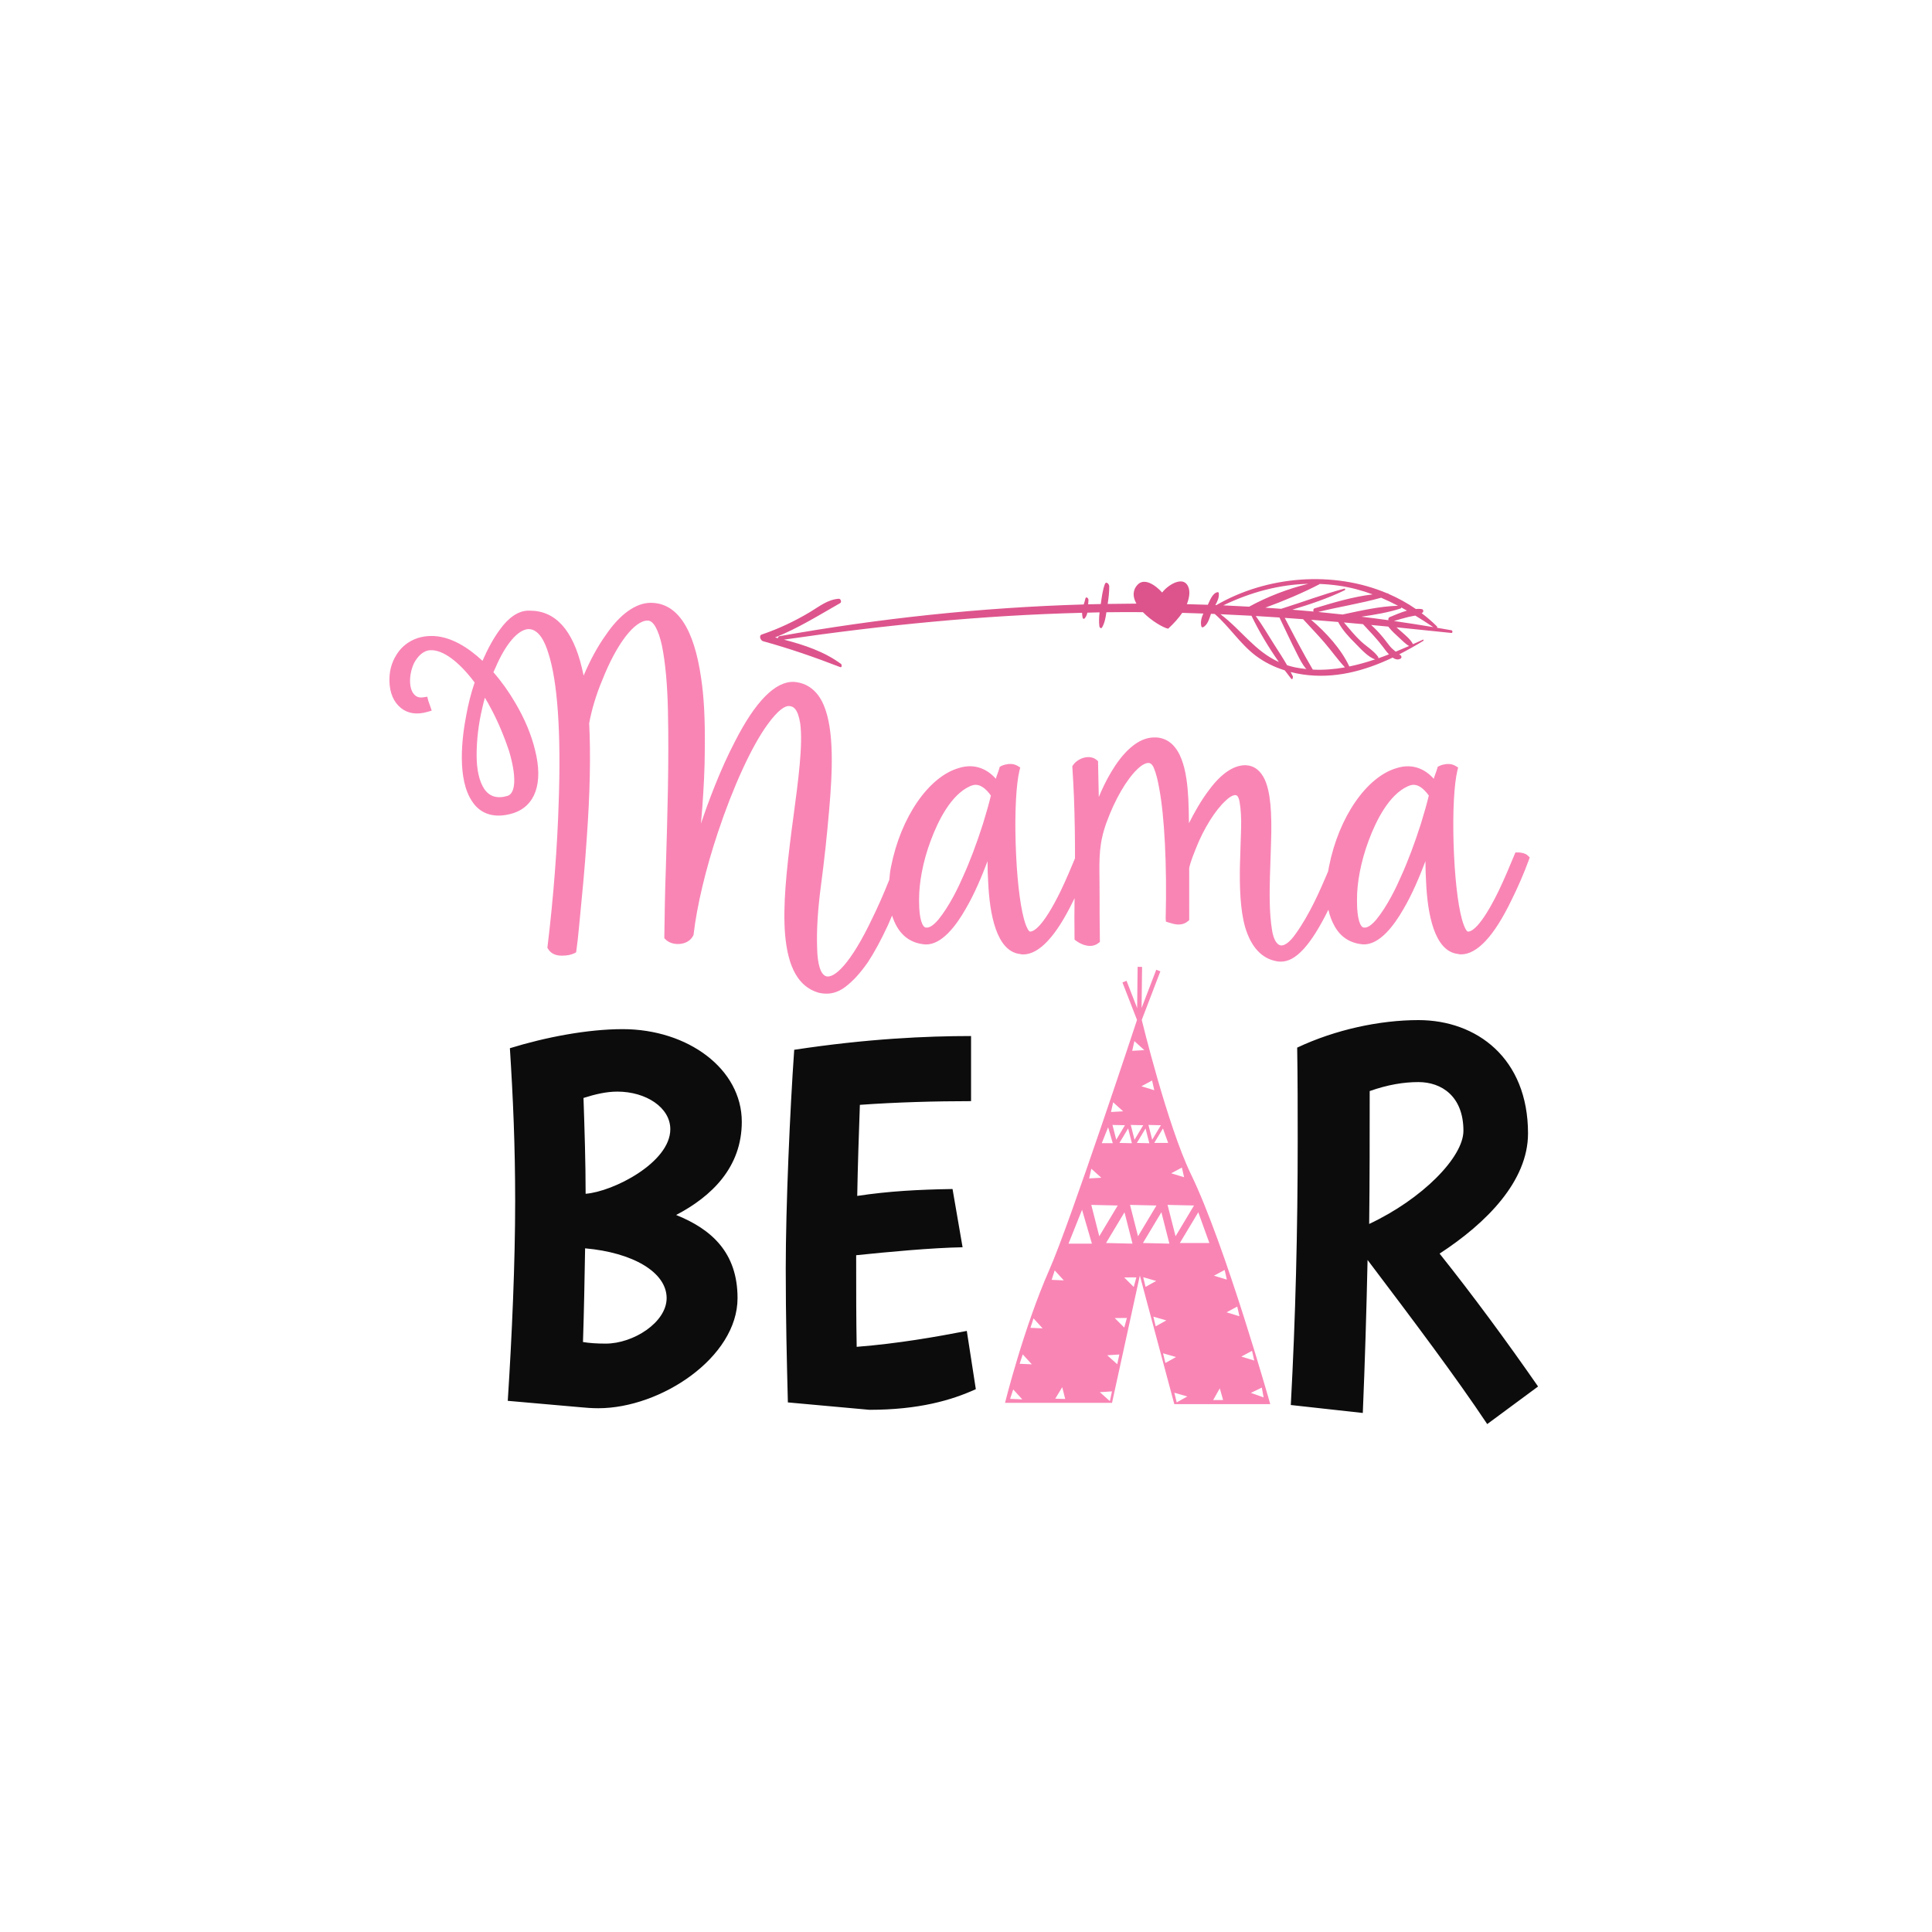
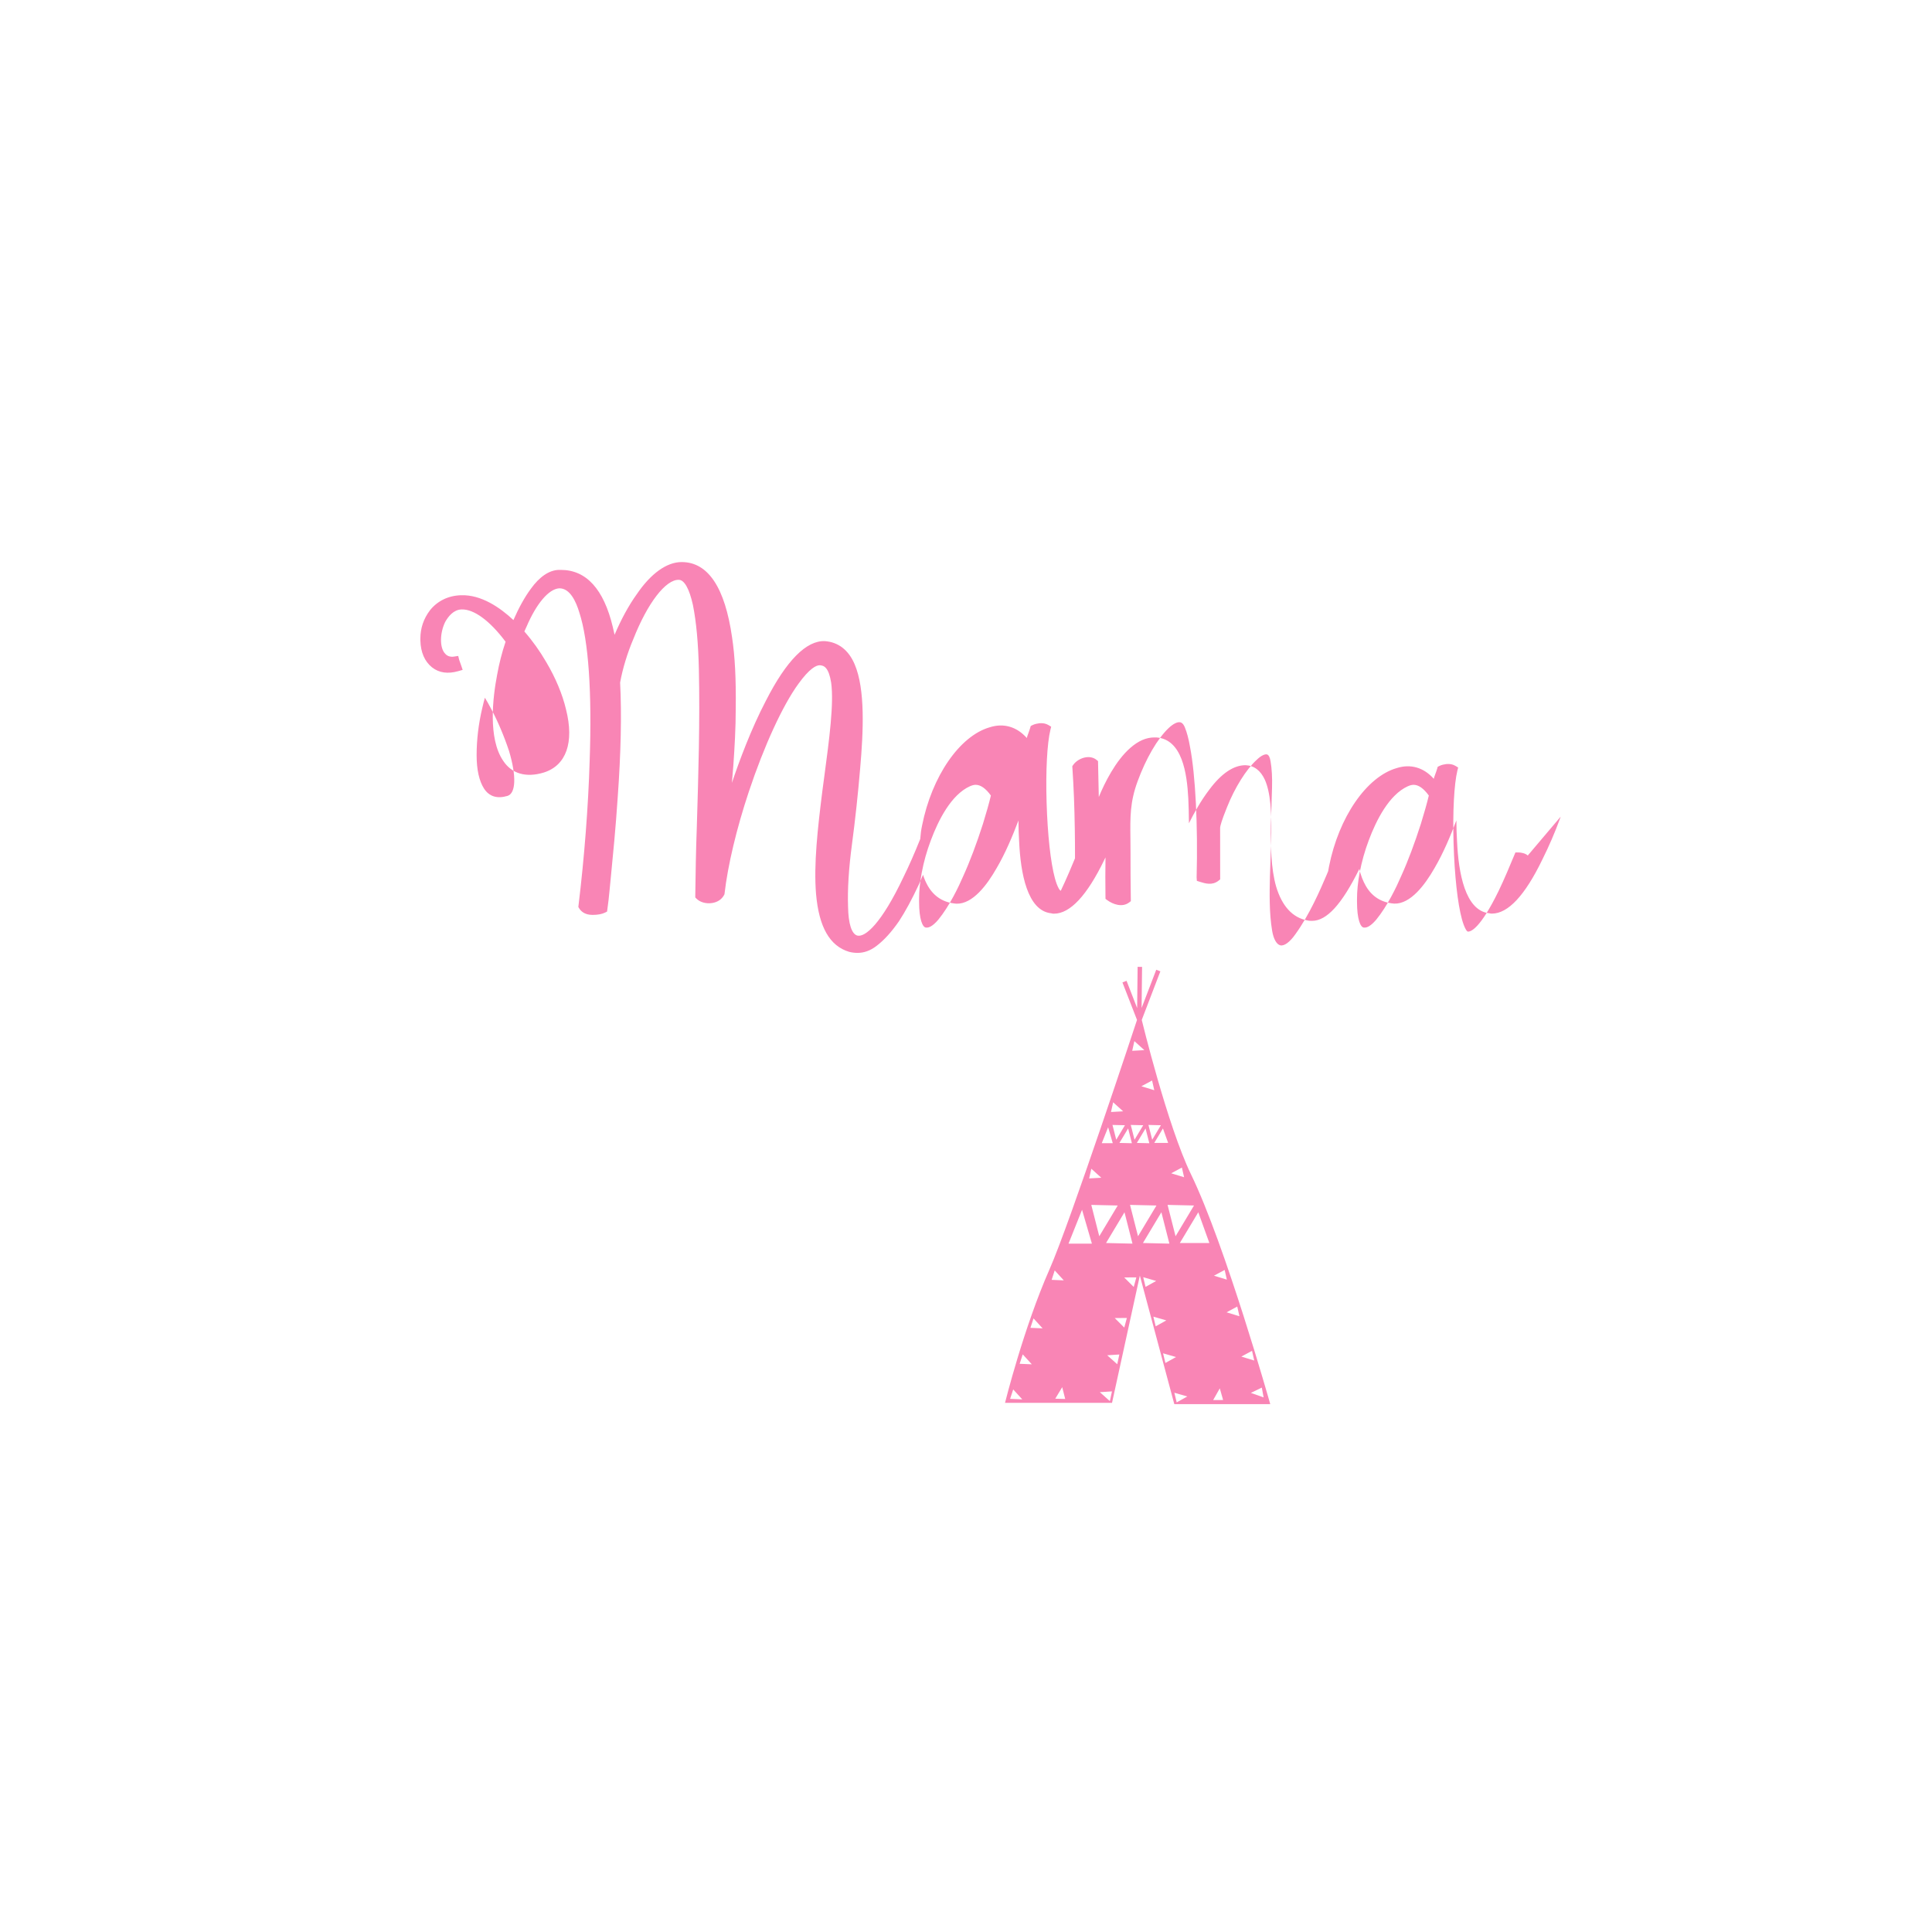
<svg xmlns="http://www.w3.org/2000/svg" version="1.1" id="Mode_Isolation" x="0px" y="0px" viewBox="0 0 600 600" style="enable-background:new 0 0 600 600;" xml:space="preserve">
  <style type="text/css">
	.st0{fill:#F985B5;}
	.st1{fill:#0C0C0C;}
	.st2{fill:#DD548C;}
</style>
  <path class="st0" d="M369.85,364.64c-7.29-15.03-15.27-47.89-15.27-47.89l5.78-15.09l-1.28-0.49l-4.55,11.88l0.15-12.77l-1.38-0.02  l-0.15,12.81l-3.29-8.47l-1.28,0.5l4.53,11.65c0,0-20.79,63.02-27.19,77.49c-8.02,18.15-13.8,41.42-13.8,41.42h33.23l8.64-39.51  l10.7,39.92h29.8C394.49,436.08,380.57,386.74,369.85,364.64z M313.7,434.43l0.96-2.93l2.82,3.09L313.7,434.43z M316.66,423.54  l0.96-2.93l2.82,3.09L316.66,423.54z M320.01,412.37l0.96-2.93l2.82,3.09L320.01,412.37z M380.33,394.39l0.68,3.01l-4-1.22  L380.33,394.39z M370.81,374.38l-5.73,9.55l-2.48-9.74L370.81,374.38z M367.05,362.59l0.68,3.01l-4-1.22L367.05,362.59z   M362.78,354.95h-4.32l2.7-4.5L362.78,354.95z M357.83,353.95l-1.17-4.59l3.87,0.09L357.83,353.95z M356.93,355.04l-3.87-0.09  l2.7-4.5L356.93,355.04z M358.47,338.57l-4-1.22l3.32-1.79L358.47,338.57z M352.29,323.33l3.1,2.8l-3.77,0.21L352.29,323.33z   M355.04,349.45l-2.7,4.5l-1.17-4.59L355.04,349.45z M351.52,355.04l-3.87-0.09l2.7-4.5L351.52,355.04z M349.22,376.48l2.48,9.74  l-8.21-0.19L349.22,376.48z M346.66,353.95l-1.17-4.59l3.87,0.09L346.66,353.95z M345.7,342.33l3.1,2.8l-3.77,0.21L345.7,342.33z   M344.14,350.08l1.44,4.95h-3.42L344.14,350.08z M338.92,362.96l3.1,2.8l-3.77,0.21L338.92,362.96z M327.55,394.54l2.82,3.09  l-3.77-0.16L327.55,394.54z M327.72,434.38l2.16-3.58l0.93,3.66L327.72,434.38z M331.84,386.22l4.2-10.51l3.06,10.51H331.84z   M338.91,374.19l8.21,0.19l-5.73,9.55L338.91,374.19z M344.68,435.13l-3.12-2.78l3.77-0.24L344.68,435.13z M346.97,423.67  l-3.12-2.78l3.77-0.24L346.97,423.67z M349.15,412.29l-2.96-2.96l3.77-0.02L349.15,412.29z M352.09,399.68l-2.96-2.96l3.77-0.02  L352.09,399.68z M353.42,383.93l-2.48-9.74l8.21,0.19L353.42,383.93z M360.68,376.48l2.48,9.74l-8.21-0.19L360.68,376.48z   M355.04,396.65l4.02,1.16l-3.3,1.84L355.04,396.65z M358.19,408.9l4.02,1.16l-3.3,1.84L358.19,408.9z M361.92,423.28l-0.72-3  l4.02,1.16L361.92,423.28z M365.43,435.53l-0.72-3l4.02,1.16L365.43,435.53z M366.41,386.03l5.73-9.55l3.44,9.55H366.41z   M376.76,434.8l2.06-3.64l1.03,3.63L376.76,434.8z M380.92,407.55l3.32-1.79l0.68,3.01L380.92,407.55z M388.83,419.51l0.68,3.01  l-4-1.22L388.83,419.51z M391.87,430.93l0.55,3.04l-3.95-1.39L391.87,430.93z" />
-   <path class="st1" d="M230.37,348.38c0-16.44-16.77-28.77-37-28.77c-10.85,0-23.84,2.47-35.02,5.92c0.99,15.46,1.64,30.25,1.64,47.52  c0,19.07-0.99,41.76-2.3,61.99l22.36,1.97c1.81,0.17,3.62,0.33,5.76,0.33c19.4,0,43.24-15.79,43.24-34.2  c0-14.14-8.06-21.38-19.07-25.82C221,371.56,230.37,362.52,230.37,348.38z M188.12,417.27c-2.8,0-5.1-0.16-7.07-0.49  c0.33-9.87,0.49-19.57,0.66-29.1c14.8,1.31,25.32,7.4,25.32,15.46C207.02,410.7,196.67,417.27,188.12,417.27z M181.87,370.74  c0-9.7-0.33-19.9-0.66-29.76c3.62-1.15,7.07-1.97,10.52-1.97c8.88,0,16.44,4.93,16.44,11.67  C208.18,361.04,190.42,370.08,181.87,370.74z M300.25,413.33l2.8,18.09c-7.56,3.45-17.76,6.41-33.05,6.41l-25.32-2.3  c-0.33-12.99-0.66-25.98-0.66-41.6c0-19.4,1.32-49.33,2.63-67.91c22.69-3.45,41.11-4.27,54.92-4.27v20.22  c-10.85,0-23.18,0.33-34.53,1.15c-0.33,9.37-0.66,19.07-0.82,28.28c9.87-1.48,18.91-1.97,29.6-2.14l3.12,18.09  c-9.54,0.16-23.51,1.48-33.05,2.47c0,11.51,0,19.73,0.16,28.45C278.88,417.27,290.88,415.14,300.25,413.33z M447.08,389.32  c14.63-9.54,27.46-22.53,27.46-37.33c0-23.35-15.95-35.19-34.04-35.19c-12,0-25.82,2.96-37.65,8.55c0.16,9.7,0.16,19.4,0.16,29.1  c0,27.3-0.66,54.59-2.14,81.89l22.36,2.47c0.66-15.62,1.15-32.23,1.48-47.52c14.3,18.91,27.29,36.17,37.16,50.97l15.79-11.67  C467.97,416.62,457.44,402.31,447.08,389.32z M425.21,380.11c0.16-13.48,0.16-27.62,0.16-41.27c5.59-1.97,10.52-2.79,15.13-2.79  c7.23,0,13.98,4.44,13.98,15.13C454.48,359.4,441.66,372.39,425.21,380.11z" />
-   <path class="st0" d="M474.46,265.69c-0.7-0.7-2.14-0.96-2.93-0.96h-0.9l-2.6,6.17c-0.87,2.03-1.7,3.86-2.6,5.75  c-5.72,11.74-8.67,12.77-9.61,12.66c-0.07-0.02-0.33-0.18-0.63-0.73c-0.43-0.77-0.85-1.89-1.19-3.16  c-1.33-4.89-2.27-13.46-2.58-23.49c-0.3-9.76,0.16-18.42,1.18-22.6l0.24-0.97l-0.86-0.52c-0.78-0.47-1.63-0.57-2.2-0.57l-0.57,0.01  c-0.76,0.11-1.46,0.23-2.2,0.6l-0.53,0.27l-0.16,0.58c-0.16,0.55-0.38,1.17-0.68,1.98l-0.17,0.47c-0.06,0.23-0.13,0.46-0.2,0.69  c-3.09-3.5-7.18-4.72-11.52-3.33c-9.35,2.69-17.99,15.26-21.01,30.54c-0.1,0.48-0.19,0.98-0.27,1.48l-0.49,1.18  c-1.96,4.58-5.24,12.24-9.7,18.41c-1.7,2.42-3.44,3.71-4.66,3.43c-1.15-0.26-2.1-1.93-2.54-4.47c-0.95-5.63-0.81-11.89-0.69-16.92  l0.33-10.09c0.36-10-0.22-16.14-1.9-19.92c-1.33-2.9-3.34-4.43-6.02-4.54c-3.71,0-7.52,2.58-11.29,7.66  c-2.54,3.32-4.71,7.23-6.28,10.38v-0.37c0-2.34-0.09-4.79-0.19-7.29c-0.42-7.87-1.88-18.41-9.89-19h-0.66  c-2.52,0-4.96,1.06-7.45,3.24c-4.64,4.05-8.02,10.96-9.8,15.26l-0.24-11.15l-0.49-0.4c-0.85-0.69-2-0.97-3.24-0.79  c-1.58,0.23-3.15,1.17-3.99,2.39l-0.27,0.39l0.03,0.47c0.41,6.07,0.64,11.97,0.75,19.15c0.05,2.84,0.07,5.78,0.06,8.98l-1.82,4.33  c-0.87,2.03-1.7,3.86-2.6,5.75c-5.72,11.74-8.66,12.77-9.61,12.66c-0.07-0.02-0.33-0.18-0.63-0.73c-0.43-0.77-0.85-1.89-1.19-3.16  c-1.33-4.89-2.27-13.46-2.58-23.49c-0.3-9.76,0.16-18.42,1.18-22.6l0.24-0.97l-0.86-0.52c-0.78-0.47-1.63-0.57-2.2-0.57l-0.57,0.01  c-0.76,0.11-1.46,0.23-2.2,0.6l-0.53,0.27l-0.16,0.58c-0.16,0.55-0.38,1.17-0.68,1.98l-0.17,0.47c-0.06,0.23-0.13,0.46-0.2,0.69  c-3.09-3.5-7.18-4.72-11.52-3.33c-9.35,2.69-17.99,15.26-21.01,30.54c-0.27,1.23-0.45,2.59-0.56,4.14c-1.8,4.5-3.51,8.38-5.23,11.88  c-6.78,14.32-11.85,18.75-14.33,18.12c-1.75-0.5-2.77-3.67-2.86-8.96c-0.19-5.36,0.21-11.87,1.21-19.36  c1.02-7.66,1.87-15.57,2.54-23.49c1.02-11.67,1.62-24.65-1.7-32.43c-1.87-4.41-5.06-6.89-9.25-7.2  c-5.72-0.24-11.93,5.97-18.33,18.54c-4.61,8.81-8.31,18.84-10.54,25.48c0.16-1.77,0.31-3.54,0.44-5.35  c0.39-5.57,0.75-11.59,0.75-17.79c0.11-9.21-0.25-16.22-1.14-22.05c-2.2-15.42-7.41-23.29-15.5-23.38h-0.19  c-4.61,0-9.57,3.57-13.94,10.03c-2.47,3.43-4.9,7.91-6.86,12.56c-0.16-0.81-0.35-1.62-0.55-2.43c-2.81-11.76-8.24-17.73-16.13-17.73  l-0.7,0c-2.97,0.11-5.96,2.15-8.64,5.89c-1.86,2.51-3.71,5.83-5.39,9.69c-4.18-3.91-10-7.91-16.24-7.71  c-3.91,0.09-7.34,1.74-9.67,4.66c-1.99,2.62-2.99,5.57-2.99,8.79l0,0.6c0.1,3.68,1.31,6.48,3.61,8.34c2.18,1.72,4.92,2.11,8.16,1.18  l1.36-0.39l-0.45-1.34c-0.13-0.4-0.27-0.76-0.38-1.07c-0.11-0.3-0.2-0.54-0.25-0.71l-0.3-1.21l-1.23,0.19  c-1.19,0.19-2.17-0.11-2.84-0.91c-1.72-1.79-1.69-6.32,0.02-9.83c0.96-1.73,2.62-3.81,5.05-3.89c3.82-0.17,8.83,3.5,13.71,10.03  c-1.1,3.26-1.99,6.72-2.63,10.29c-1.34,6.97-2.88,19.72,1.89,26.69c2.64,4.02,7.11,5.31,12.6,3.64c6.99-2.2,9.5-9.35,6.91-19.6  c-1.11-4.7-3.23-9.79-6.15-14.71c-1.99-3.43-4.27-6.62-6.79-9.5l0.67-1.47c3.1-7.25,6.91-11.7,10.13-11.93c0.04,0,0.07,0,0.11,0  c3.24,0,5.13,4.05,6.16,7.5c2.85,8.72,3.96,24.67,3.21,46.12c-0.42,14.03-1.65,29.96-3.46,44.87l-0.06,0.46l0.24,0.4  c0.57,0.94,1.75,2.07,4.16,2.07c1.64,0,2.95-0.24,3.89-0.71l0.63-0.32l0.1-0.7c0.29-1.93,0.48-3.84,0.67-5.79l0.4-4.11  c0.67-6.84,1.51-15.34,2.13-24.7c1.01-13.99,1.27-26.04,0.76-35.82c0.76-4.25,2.25-9.17,4.12-13.55  c4.41-11.18,10.07-18.53,14.15-18.36c1.7,0.06,3.24,2.84,4.34,7.81c1.05,5.23,1.67,11.96,1.85,20.01  c0.36,16.06-0.16,32.95-0.61,47.86l-0.04,1.36c-0.27,7.2-0.37,13.99-0.45,19.98l-0.02,1.62l0.41,0.41c1.09,1.09,2.98,1.61,4.82,1.32  c1.7-0.26,3.02-1.15,3.72-2.5l0.12-0.22l0.03-0.25c1-8.72,3.74-20.23,7.53-31.59c4.75-14.26,10.5-26.77,15.37-33.47  c3.46-4.8,5.54-5.81,6.63-5.81c1.41,0.05,2.81,0.73,3.57,5.39c0.9,6.54-0.59,17.64-2.16,29.39l-0.56,4.19  c-1.47,11.67-2.73,22.9-1.97,32.06c0.9,10.31,4.25,16.18,10.3,17.98c0.85,0.21,1.72,0.32,2.58,0.32c2.04,0,4.02-0.72,5.88-2.15  c2.35-1.78,4.62-4.27,6.97-7.65c1.99-3.03,4.07-6.87,6.2-11.45c0.43-0.97,0.86-1.97,1.29-3c0.39,1.25,0.91,2.43,1.54,3.52  c1.95,3.32,4.89,5.15,8.83,5.45c5.08,0.16,9.56-5.91,12.45-10.98c2.78-4.71,5.1-10.3,6.82-14.87c0.01,2.32,0.08,4.51,0.21,6.56  c0.44,9.75,2.52,21.48,9.95,22.27c0.36,0.12,0.67,0.12,0.88,0.12c5.01,0,10.27-5.65,15.65-16.78c0.11-0.23,0.23-0.46,0.34-0.69  c-0.05,3.74-0.08,7.9-0.01,12.19l0.01,0.68l0.54,0.4c1.81,1.33,4.67,2.32,6.77,0.74l0.56-0.42l-0.01-0.7  c-0.09-4.95-0.09-9.76-0.09-14.41c0-1.55-0.02-2.98-0.03-4.33c-0.08-6.79-0.14-11.28,2.2-17.7c2.61-7.16,6.23-13.37,9.68-16.63  c1.41-1.33,2.74-1.98,3.61-1.78c0.72,0.16,1.17,0.94,1.42,1.59c0.64,1.56,1.17,3.55,1.61,6.11c1.68,8.71,2.46,24.22,2.04,40.48  l0.07,1.06l0.98,0.31c1.6,0.5,3.8,1.19,5.75-0.36l0.51-0.41l-0.01-16.09c0.05-0.5,0.38-2,2.16-6.37c2.38-6,5.96-11.73,9.16-14.63  c1.45-1.44,2.69-1.89,3.27-1.7c0.51,0.17,0.9,0.95,1.08,2.19c0.38,2.18,0.54,4.97,0.45,8.07c-0.04,1.63-0.1,3.36-0.16,5.14  c-0.08,2.22-0.16,4.52-0.21,6.87c-0.08,5.81,0.03,13.2,1.65,18.78c1.85,6.12,5.13,9.65,9.69,10.49c0.54,0.13,1.02,0.13,1.45,0.13  c4.57,0,9.26-5.13,14.69-16.12c0.42,1.91,1.1,3.69,2.04,5.32c1.94,3.32,4.89,5.15,8.83,5.45c5.07,0.14,9.55-5.91,12.45-10.98  c2.78-4.71,5.1-10.31,6.82-14.87c0.01,2.32,0.08,4.51,0.21,6.56c0.44,9.75,2.52,21.48,9.95,22.27c0.36,0.12,0.67,0.12,0.88,0.12  c5.01,0,10.27-5.65,15.65-16.78c2.02-4.04,3.99-8.6,5.41-12.52l0.29-0.81L474.46,265.69z M427.38,285.64  c-1.89,2.2-3.04,2.47-3.66,2.43l-0.14,0c-1.07-0.04-2.15-2.53-2.15-8.02v-0.84c0-2.53,0.27-5.21,0.82-8.18  c0.66-3.47,1.59-6.76,2.84-10.09c2.31-6.19,6.29-14.12,12.12-16.76c0.68-0.3,1.25-0.45,1.79-0.45c1.54,0,3.13,1.12,4.73,3.33  c-0.61,2.58-1.43,5.4-2.46,8.78c-1.95,6.09-4.06,11.71-6.14,16.27C433.75,275.32,430.9,281.34,427.38,285.64z M291.38,285.64  c-1.88,2.2-3.04,2.47-3.65,2.43l-0.14,0c-1.07-0.04-2.16-2.53-2.16-8.02v-0.84c0-2.53,0.27-5.21,0.82-8.18  c0.65-3.46,1.58-6.76,2.84-10.09c2.31-6.19,6.29-14.12,12.12-16.76c0.69-0.3,1.25-0.45,1.79-0.45c1.54,0,3.13,1.12,4.73,3.33  c-0.61,2.58-1.43,5.4-2.46,8.78c-1.95,6.09-4.06,11.71-6.14,16.27C297.75,275.32,294.9,281.34,291.38,285.64z M149.77,219.9  c0.25-1.1,0.52-2.18,0.81-3.22c0.68,1.1,1.34,2.29,2,3.55l0.01,0.01c2.04,3.84,3.96,8.37,5.52,13.06c2.3,7.73,2.1,13.05-0.49,13.87  c-3.23,0.96-5.68,0.2-7.28-2.24c-1.54-2.39-2.32-5.9-2.32-10.42C148.02,229.72,148.61,224.81,149.77,219.9z" />
-   <path class="st2" d="M450.78,195.74c-1.49-0.27-2.98-0.52-4.48-0.78c0.05-0.16,0.04-0.34-0.08-0.46c-1.49-1.48-3.07-2.83-4.71-4.07  c0.12-0.07,0.23-0.14,0.34-0.23c0.28-0.23,0.2-0.92-0.19-1c-0.62-0.13-1.28-0.13-1.97-0.08c-2.67-1.84-5.51-3.4-8.47-4.68  c-0.05-0.1-0.12-0.18-0.25-0.18c-0.05,0-0.09,0.01-0.14,0.01c-16.81-7.12-37.38-5.44-53.08,3.65c-0.1,0-0.2-0.01-0.3-0.01  c0.65-1.18,1.22-2.4,1.05-3.72c-0.02-0.18-0.17-0.32-0.35-0.29c-1.6,0.26-2.4,2.58-3.05,3.92c-2.17-0.08-4.34-0.14-6.51-0.19  c0.62-1.57,1.21-3.85,0.35-5.6c-1.64-3.37-6.44-0.18-8.02,1.99c-2.11-2.37-5.6-4.71-7.69-2.37c-1.61,1.8-1.4,3.85-0.31,5.81  c-2.97,0.01-5.95,0.05-8.92,0.1c0.27-1.82,0.52-3.66,0.48-5.5c-0.02-0.7-0.98-1.67-1.36-0.65c-0.72,1.95-0.96,4.11-1.26,6.16  c0,0.01,0,0.02,0,0.02c-1.31,0.03-2.62,0.06-3.92,0.09c0.02-0.42,0.04-0.84,0.09-1.24c0.09-0.64-0.78-1.39-0.96-0.51  c-0.13,0.61-0.32,1.2-0.51,1.79c-31.94,0.94-63.77,4.35-94.58,9.87c-0.26,0.05-0.36,0.32-0.35,0.6c-0.31-0.07-0.61-0.15-0.92-0.22  c7.15-2.86,13.48-6.83,20.22-10.67c0.55-0.31,0.15-1.4-0.45-1.35c-3.46,0.26-5.94,2.33-8.85,4.08c-4.77,2.87-9.79,5.24-15.07,7.03  c-0.98,0.33-0.37,1.85,0.41,2.07c8.23,2.27,16.05,4.98,24,8.06c0.51,0.2,0.52-0.78,0.22-1c-5.2-3.83-11.45-5.92-17.74-7.54  c30.71-4.49,61.56-7.56,92.59-8.34c0.01,0.5,0.08,1,0.18,1.53c0.07,0.35,0.43,0.46,0.66,0.19c0.44-0.53,0.68-1.13,0.81-1.76  c1.27-0.03,2.53-0.08,3.8-0.1c-0.17,1.44-0.25,2.88-0.06,4.36c0.06,0.42,0.55,0.8,0.83,0.33c0.83-1.43,1.11-3.08,1.34-4.72  c3.78-0.05,7.56-0.06,11.34-0.03c2.65,2.73,6.37,4.86,7.84,5.14c1.78-1.63,3.37-3.42,4.37-4.92c2.19,0.06,4.37,0.13,6.55,0.21  c-0.57,1.28-0.94,2.62-0.61,3.96c0.05,0.19,0.24,0.42,0.46,0.32c1.48-0.65,1.98-2.63,2.54-4.2c0.38,0.02,0.77,0.04,1.15,0.05  c4.58,3.98,7.84,9.24,12.68,12.92c2.73,2.07,5.82,3.58,9.08,4.6c0.65,0.88,1.31,1.74,1.97,2.57c0.44,0.56,0.66-0.45,0.51-0.78  c-0.2-0.43-0.44-0.84-0.65-1.27c1.21,0.31,2.44,0.56,3.67,0.74c9.89,1.47,19.25-1.07,27.99-5.22c0.81,0.55,1.68,0.8,2.5,0.3  c0.33-0.2,0.33-0.76,0.02-0.98c-0.16-0.11-0.31-0.22-0.46-0.34c2.54-1.29,5.03-2.7,7.46-4.18c0.15-0.09,0.14-0.47-0.08-0.37  c-1.03,0.47-2.08,0.93-3.13,1.4c-0.01-0.03-0.02-0.06-0.03-0.08c-0.78-1.48-2.22-2.61-3.45-3.72c-0.54-0.48-1.08-0.97-1.64-1.44  c5.68,0.56,11.36,1.15,17.04,1.75C451.17,196.63,451.17,195.81,450.78,195.74z M362.43,193.69c-0.01-0.01-0.02-0.01-0.03-0.02  c0.01,0,0.02,0,0.03,0C362.43,193.69,362.43,193.69,362.43,193.69z M445.12,194.76c-4.06-0.68-8.13-1.31-12.22-1.9  c1.46-0.44,2.93-0.87,4.41-1.24c0.7-0.18,1.47-0.28,2.22-0.44C441.4,192.31,443.26,193.51,445.12,194.76z M431.53,191.67  c-0.35,0.14-0.43,0.58-0.33,0.94c-2.8-0.39-5.6-0.75-8.41-1.09c4.14-0.61,8.3-1.29,12.2-2.55c0.12-0.04,0.18-0.17,0.2-0.31  c0.58,0.32,1.17,0.64,1.75,0.97C434.99,190.19,433.05,191.04,431.53,191.67z M419.04,206.98c-2.52-5.43-7.19-10.52-11.85-14.5  c2.79,0.22,5.59,0.44,8.38,0.68c1.34,2.54,3.4,4.72,5.42,6.73c1.48,1.47,3.85,4.22,6.08,4.88  C424.43,205.66,421.75,206.42,419.04,206.98z M434.17,188.13c-5.75,0.15-11.58,1.52-17.21,2.71c-2.53-0.28-5.06-0.54-7.59-0.79  c6.46-1.61,13.14-2.62,19.55-4.42C430.71,186.39,432.45,187.23,434.17,188.13z M427.97,203.96c-1.37-1.91-3.63-3.21-5.34-4.81  c-1.93-1.81-3.55-3.85-5.26-5.84c1.97,0.17,3.95,0.35,5.92,0.53c2.14,2.32,4.33,4.55,6.23,7.09c0.42,0.57,1.07,1.48,1.83,2.28  c-1.08,0.42-2.16,0.83-3.26,1.21C428.08,204.23,428.03,204.04,427.97,203.96z M426.29,184.59c-6.11,0.73-12.2,2.55-18,4.32  c-0.43,0.13-0.52,0.65-0.36,1.01c-2.19-0.21-4.39-0.4-6.58-0.58c5.55-1.69,11.09-3.52,16.28-6.05c0.21-0.1,0.18-0.57-0.1-0.49  c-6.64,1.76-13.1,4.22-19.65,6.27c-1.64-0.12-3.28-0.24-4.92-0.35c5.72-2.1,11.53-4.54,16.77-7.26c0.04-0.02,0.07-0.07,0.1-0.11  c1.99,0.08,3.98,0.25,5.98,0.54C419.5,182.42,422.97,183.36,426.29,184.59z M406.33,181.31c-6.27,1.49-12.86,4.05-18.4,7.1  c-2.67-0.15-5.34-0.29-8.02-0.41C388.26,183.97,397.16,181.53,406.33,181.31z M379.03,190.75c3.21,0.14,6.42,0.3,9.63,0.48  c2.33,4.85,5.3,9.8,8.51,14.37C389.66,202.2,385.52,195.65,379.03,190.75z M402.18,207.25c-0.86-0.18-1.68-0.41-2.46-0.66  c-1.34-2.31-2.81-4.54-4.24-6.79c-1.79-2.84-3.51-5.77-5.49-8.49c2.45,0.14,4.91,0.3,7.36,0.46c1.79,3.75,3.54,7.51,5.42,11.21  c0.86,1.69,1.68,3.42,2.93,4.8C404.53,207.65,403.35,207.49,402.18,207.25z M407.7,207.95c-3.09-5.25-5.89-10.65-8.71-16.06  c1.9,0.13,3.8,0.27,5.7,0.41c2.17,2.38,4.42,4.7,6.53,7.14c2.21,2.55,4.16,5.35,6.46,7.82C414.39,207.85,411.05,208.12,407.7,207.95  z M431.27,194.76c0.95,1.21,2.14,2.27,3.27,3.31c0.94,0.86,1.92,1.91,3.07,2.55c-1.37,0.6-2.76,1.19-4.16,1.76  c-0.67-0.52-1.31-1.08-1.88-1.78c-0.86-1.06-1.64-2.18-2.54-3.21c-1.01-1.18-2.07-2.29-3.22-3.3c1.79,0.17,3.58,0.33,5.36,0.51  C431.21,194.65,431.24,194.71,431.27,194.76z" />
+   <path class="st0" d="M474.46,265.69c-0.7-0.7-2.14-0.96-2.93-0.96h-0.9l-2.6,6.17c-0.87,2.03-1.7,3.86-2.6,5.75  c-5.72,11.74-8.67,12.77-9.61,12.66c-0.07-0.02-0.33-0.18-0.63-0.73c-0.43-0.77-0.85-1.89-1.19-3.16  c-1.33-4.89-2.27-13.46-2.58-23.49c-0.3-9.76,0.16-18.42,1.18-22.6l0.24-0.97l-0.86-0.52c-0.78-0.47-1.63-0.57-2.2-0.57l-0.57,0.01  c-0.76,0.11-1.46,0.23-2.2,0.6l-0.53,0.27l-0.16,0.58c-0.16,0.55-0.38,1.17-0.68,1.98l-0.17,0.47c-0.06,0.23-0.13,0.46-0.2,0.69  c-3.09-3.5-7.18-4.72-11.52-3.33c-9.35,2.69-17.99,15.26-21.01,30.54c-0.1,0.48-0.19,0.98-0.27,1.48l-0.49,1.18  c-1.96,4.58-5.24,12.24-9.7,18.41c-1.7,2.42-3.44,3.71-4.66,3.43c-1.15-0.26-2.1-1.93-2.54-4.47c-0.95-5.63-0.81-11.89-0.69-16.92  l0.33-10.09c0.36-10-0.22-16.14-1.9-19.92c-1.33-2.9-3.34-4.43-6.02-4.54c-3.71,0-7.52,2.58-11.29,7.66  c-2.54,3.32-4.71,7.23-6.28,10.38v-0.37c0-2.34-0.09-4.79-0.19-7.29c-0.42-7.87-1.88-18.41-9.89-19h-0.66  c-2.52,0-4.96,1.06-7.45,3.24c-4.64,4.05-8.02,10.96-9.8,15.26l-0.24-11.15l-0.49-0.4c-0.85-0.69-2-0.97-3.24-0.79  c-1.58,0.23-3.15,1.17-3.99,2.39l-0.27,0.39l0.03,0.47c0.41,6.07,0.64,11.97,0.75,19.15c0.05,2.84,0.07,5.78,0.06,8.98l-1.82,4.33  c-0.87,2.03-1.7,3.86-2.6,5.75c-0.07-0.02-0.33-0.18-0.63-0.73c-0.43-0.77-0.85-1.89-1.19-3.16  c-1.33-4.89-2.27-13.46-2.58-23.49c-0.3-9.76,0.16-18.42,1.18-22.6l0.24-0.97l-0.86-0.52c-0.78-0.47-1.63-0.57-2.2-0.57l-0.57,0.01  c-0.76,0.11-1.46,0.23-2.2,0.6l-0.53,0.27l-0.16,0.58c-0.16,0.55-0.38,1.17-0.68,1.98l-0.17,0.47c-0.06,0.23-0.13,0.46-0.2,0.69  c-3.09-3.5-7.18-4.72-11.52-3.33c-9.35,2.69-17.99,15.26-21.01,30.54c-0.27,1.23-0.45,2.59-0.56,4.14c-1.8,4.5-3.51,8.38-5.23,11.88  c-6.78,14.32-11.85,18.75-14.33,18.12c-1.75-0.5-2.77-3.67-2.86-8.96c-0.19-5.36,0.21-11.87,1.21-19.36  c1.02-7.66,1.87-15.57,2.54-23.49c1.02-11.67,1.62-24.65-1.7-32.43c-1.87-4.41-5.06-6.89-9.25-7.2  c-5.72-0.24-11.93,5.97-18.33,18.54c-4.61,8.81-8.31,18.84-10.54,25.48c0.16-1.77,0.31-3.54,0.44-5.35  c0.39-5.57,0.75-11.59,0.75-17.79c0.11-9.21-0.25-16.22-1.14-22.05c-2.2-15.42-7.41-23.29-15.5-23.38h-0.19  c-4.61,0-9.57,3.57-13.94,10.03c-2.47,3.43-4.9,7.91-6.86,12.56c-0.16-0.81-0.35-1.62-0.55-2.43c-2.81-11.76-8.24-17.73-16.13-17.73  l-0.7,0c-2.97,0.11-5.96,2.15-8.64,5.89c-1.86,2.51-3.71,5.83-5.39,9.69c-4.18-3.91-10-7.91-16.24-7.71  c-3.91,0.09-7.34,1.74-9.67,4.66c-1.99,2.62-2.99,5.57-2.99,8.79l0,0.6c0.1,3.68,1.31,6.48,3.61,8.34c2.18,1.72,4.92,2.11,8.16,1.18  l1.36-0.39l-0.45-1.34c-0.13-0.4-0.27-0.76-0.38-1.07c-0.11-0.3-0.2-0.54-0.25-0.71l-0.3-1.21l-1.23,0.19  c-1.19,0.19-2.17-0.11-2.84-0.91c-1.72-1.79-1.69-6.32,0.02-9.83c0.96-1.73,2.62-3.81,5.05-3.89c3.82-0.17,8.83,3.5,13.71,10.03  c-1.1,3.26-1.99,6.72-2.63,10.29c-1.34,6.97-2.88,19.72,1.89,26.69c2.64,4.02,7.11,5.31,12.6,3.64c6.99-2.2,9.5-9.35,6.91-19.6  c-1.11-4.7-3.23-9.79-6.15-14.71c-1.99-3.43-4.27-6.62-6.79-9.5l0.67-1.47c3.1-7.25,6.91-11.7,10.13-11.93c0.04,0,0.07,0,0.11,0  c3.24,0,5.13,4.05,6.16,7.5c2.85,8.72,3.96,24.67,3.21,46.12c-0.42,14.03-1.65,29.96-3.46,44.87l-0.06,0.46l0.24,0.4  c0.57,0.94,1.75,2.07,4.16,2.07c1.64,0,2.95-0.24,3.89-0.71l0.63-0.32l0.1-0.7c0.29-1.93,0.48-3.84,0.67-5.79l0.4-4.11  c0.67-6.84,1.51-15.34,2.13-24.7c1.01-13.99,1.27-26.04,0.76-35.82c0.76-4.25,2.25-9.17,4.12-13.55  c4.41-11.18,10.07-18.53,14.15-18.36c1.7,0.06,3.24,2.84,4.34,7.81c1.05,5.23,1.67,11.96,1.85,20.01  c0.36,16.06-0.16,32.95-0.61,47.86l-0.04,1.36c-0.27,7.2-0.37,13.99-0.45,19.98l-0.02,1.62l0.41,0.41c1.09,1.09,2.98,1.61,4.82,1.32  c1.7-0.26,3.02-1.15,3.72-2.5l0.12-0.22l0.03-0.25c1-8.72,3.74-20.23,7.53-31.59c4.75-14.26,10.5-26.77,15.37-33.47  c3.46-4.8,5.54-5.81,6.63-5.81c1.41,0.05,2.81,0.73,3.57,5.39c0.9,6.54-0.59,17.64-2.16,29.39l-0.56,4.19  c-1.47,11.67-2.73,22.9-1.97,32.06c0.9,10.31,4.25,16.18,10.3,17.98c0.85,0.21,1.72,0.32,2.58,0.32c2.04,0,4.02-0.72,5.88-2.15  c2.35-1.78,4.62-4.27,6.97-7.65c1.99-3.03,4.07-6.87,6.2-11.45c0.43-0.97,0.86-1.97,1.29-3c0.39,1.25,0.91,2.43,1.54,3.52  c1.95,3.32,4.89,5.15,8.83,5.45c5.08,0.16,9.56-5.91,12.45-10.98c2.78-4.71,5.1-10.3,6.82-14.87c0.01,2.32,0.08,4.51,0.21,6.56  c0.44,9.75,2.52,21.48,9.95,22.27c0.36,0.12,0.67,0.12,0.88,0.12c5.01,0,10.27-5.65,15.65-16.78c0.11-0.23,0.23-0.46,0.34-0.69  c-0.05,3.74-0.08,7.9-0.01,12.19l0.01,0.68l0.54,0.4c1.81,1.33,4.67,2.32,6.77,0.74l0.56-0.42l-0.01-0.7  c-0.09-4.95-0.09-9.76-0.09-14.41c0-1.55-0.02-2.98-0.03-4.33c-0.08-6.79-0.14-11.28,2.2-17.7c2.61-7.16,6.23-13.37,9.68-16.63  c1.41-1.33,2.74-1.98,3.61-1.78c0.72,0.16,1.17,0.94,1.42,1.59c0.64,1.56,1.17,3.55,1.61,6.11c1.68,8.71,2.46,24.22,2.04,40.48  l0.07,1.06l0.98,0.31c1.6,0.5,3.8,1.19,5.75-0.36l0.51-0.41l-0.01-16.09c0.05-0.5,0.38-2,2.16-6.37c2.38-6,5.96-11.73,9.16-14.63  c1.45-1.44,2.69-1.89,3.27-1.7c0.51,0.17,0.9,0.95,1.08,2.19c0.38,2.18,0.54,4.97,0.45,8.07c-0.04,1.63-0.1,3.36-0.16,5.14  c-0.08,2.22-0.16,4.52-0.21,6.87c-0.08,5.81,0.03,13.2,1.65,18.78c1.85,6.12,5.13,9.65,9.69,10.49c0.54,0.13,1.02,0.13,1.45,0.13  c4.57,0,9.26-5.13,14.69-16.12c0.42,1.91,1.1,3.69,2.04,5.32c1.94,3.32,4.89,5.15,8.83,5.45c5.07,0.14,9.55-5.91,12.45-10.98  c2.78-4.71,5.1-10.31,6.82-14.87c0.01,2.32,0.08,4.51,0.21,6.56c0.44,9.75,2.52,21.48,9.95,22.27c0.36,0.12,0.67,0.12,0.88,0.12  c5.01,0,10.27-5.65,15.65-16.78c2.02-4.04,3.99-8.6,5.41-12.52l0.29-0.81L474.46,265.69z M427.38,285.64  c-1.89,2.2-3.04,2.47-3.66,2.43l-0.14,0c-1.07-0.04-2.15-2.53-2.15-8.02v-0.84c0-2.53,0.27-5.21,0.82-8.18  c0.66-3.47,1.59-6.76,2.84-10.09c2.31-6.19,6.29-14.12,12.12-16.76c0.68-0.3,1.25-0.45,1.79-0.45c1.54,0,3.13,1.12,4.73,3.33  c-0.61,2.58-1.43,5.4-2.46,8.78c-1.95,6.09-4.06,11.71-6.14,16.27C433.75,275.32,430.9,281.34,427.38,285.64z M291.38,285.64  c-1.88,2.2-3.04,2.47-3.65,2.43l-0.14,0c-1.07-0.04-2.16-2.53-2.16-8.02v-0.84c0-2.53,0.27-5.21,0.82-8.18  c0.65-3.46,1.58-6.76,2.84-10.09c2.31-6.19,6.29-14.12,12.12-16.76c0.69-0.3,1.25-0.45,1.79-0.45c1.54,0,3.13,1.12,4.73,3.33  c-0.61,2.58-1.43,5.4-2.46,8.78c-1.95,6.09-4.06,11.71-6.14,16.27C297.75,275.32,294.9,281.34,291.38,285.64z M149.77,219.9  c0.25-1.1,0.52-2.18,0.81-3.22c0.68,1.1,1.34,2.29,2,3.55l0.01,0.01c2.04,3.84,3.96,8.37,5.52,13.06c2.3,7.73,2.1,13.05-0.49,13.87  c-3.23,0.96-5.68,0.2-7.28-2.24c-1.54-2.39-2.32-5.9-2.32-10.42C148.02,229.72,148.61,224.81,149.77,219.9z" />
</svg>